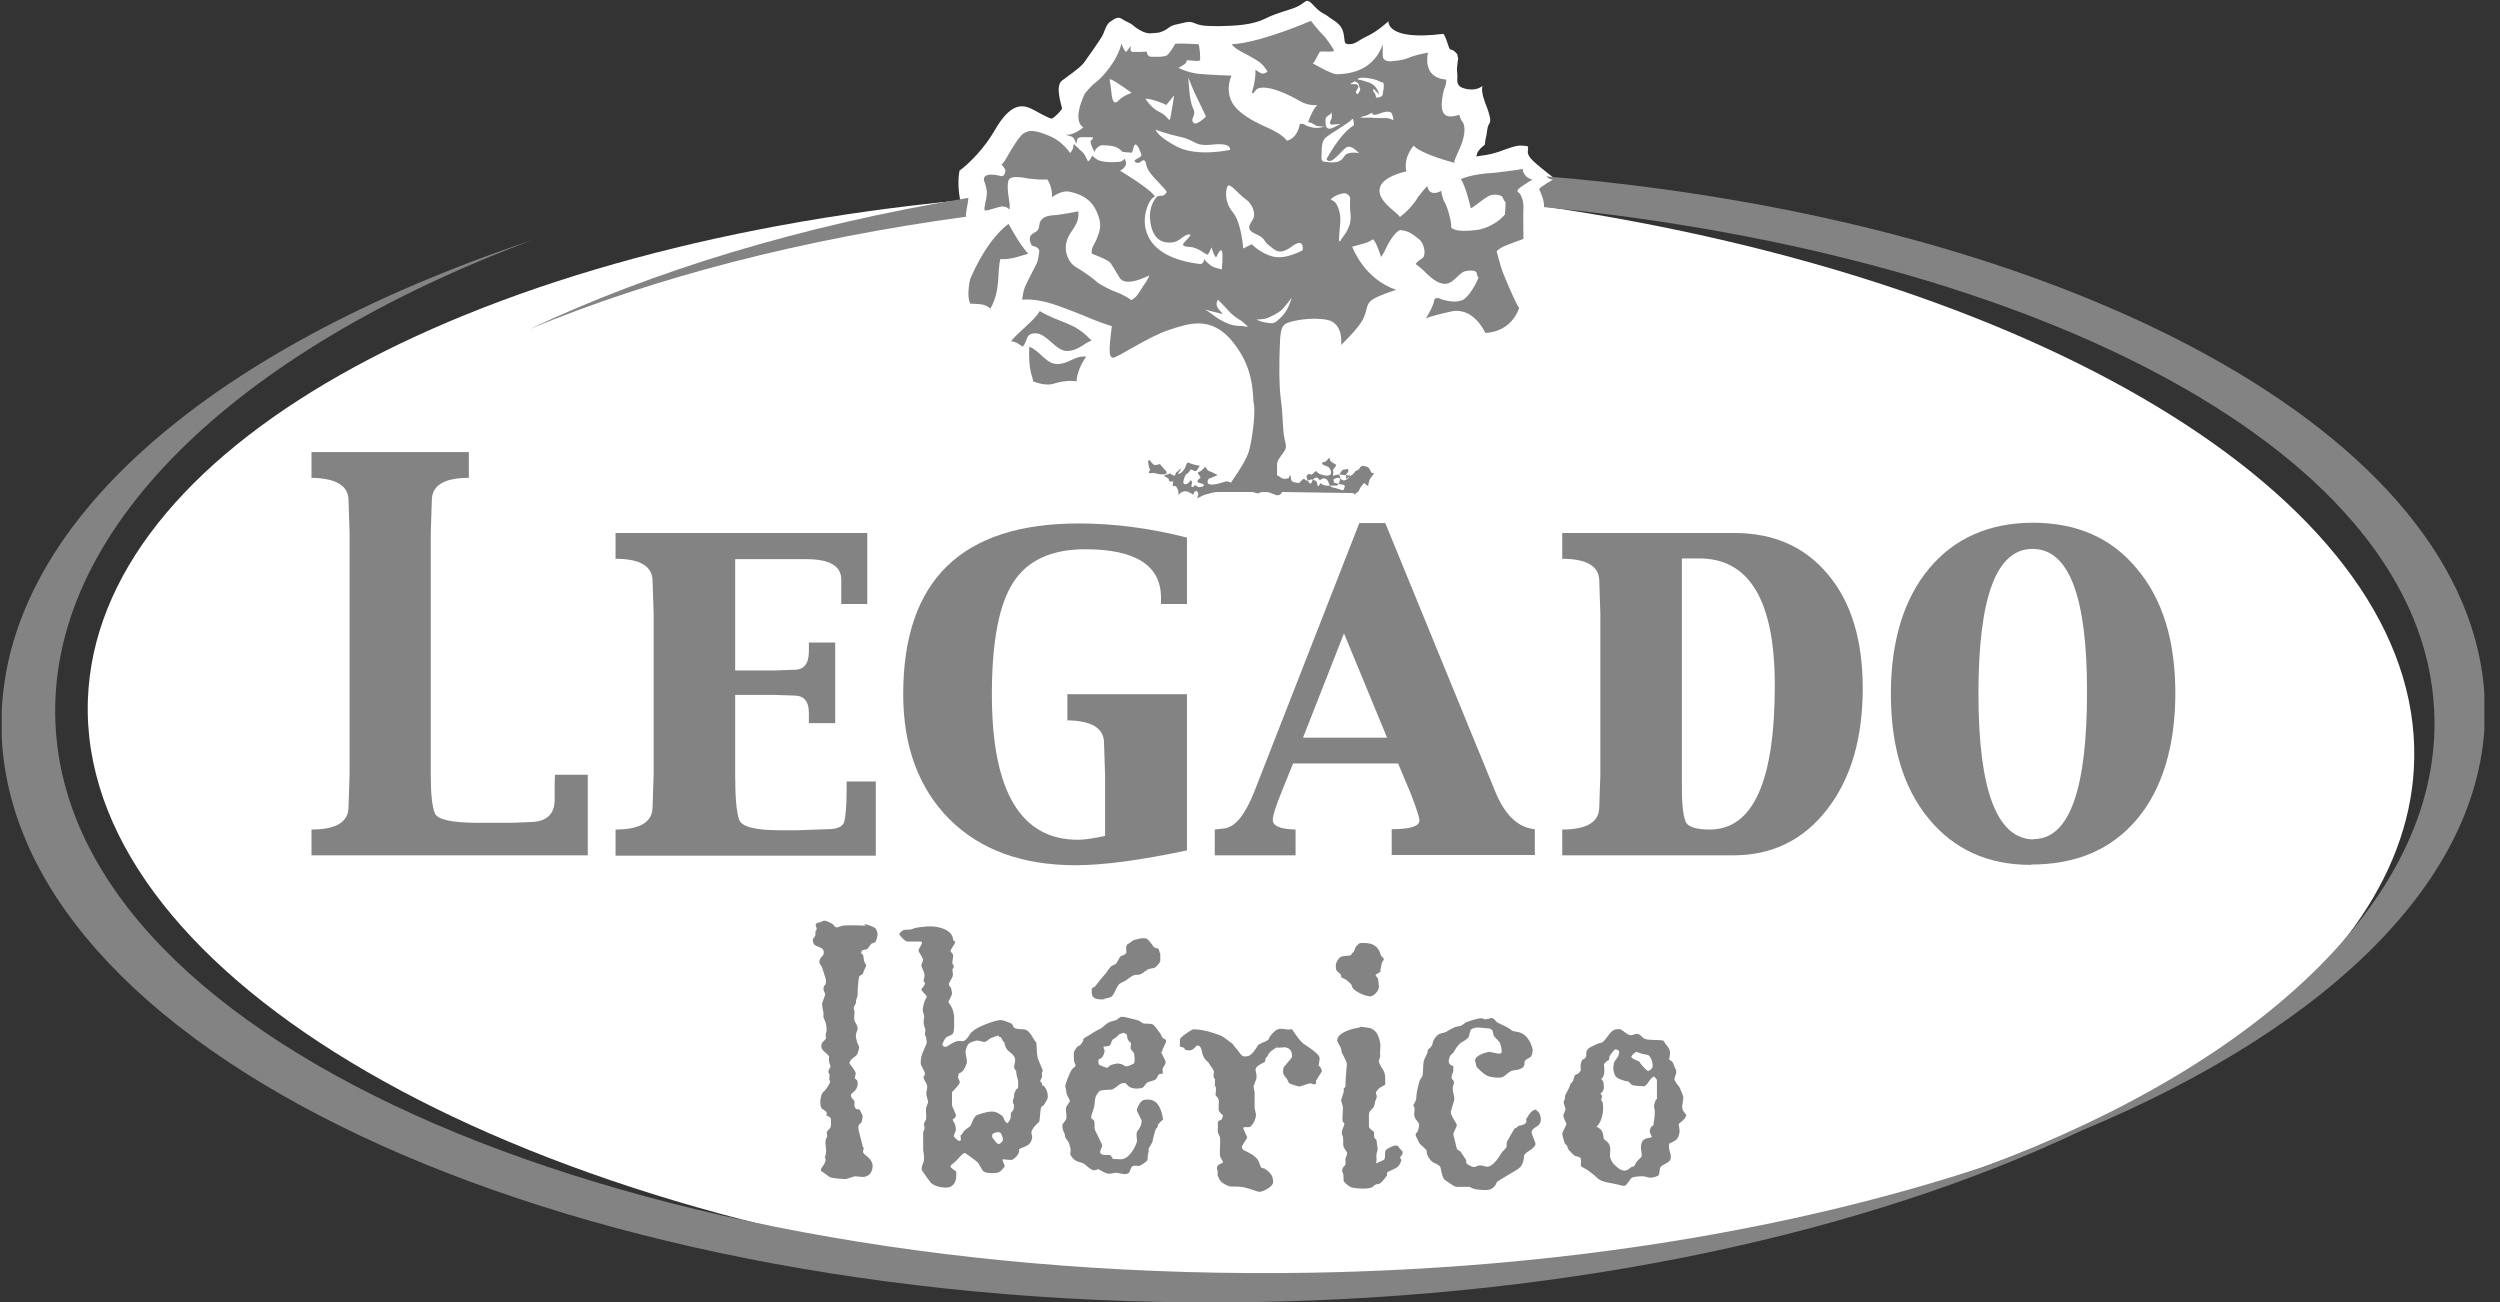
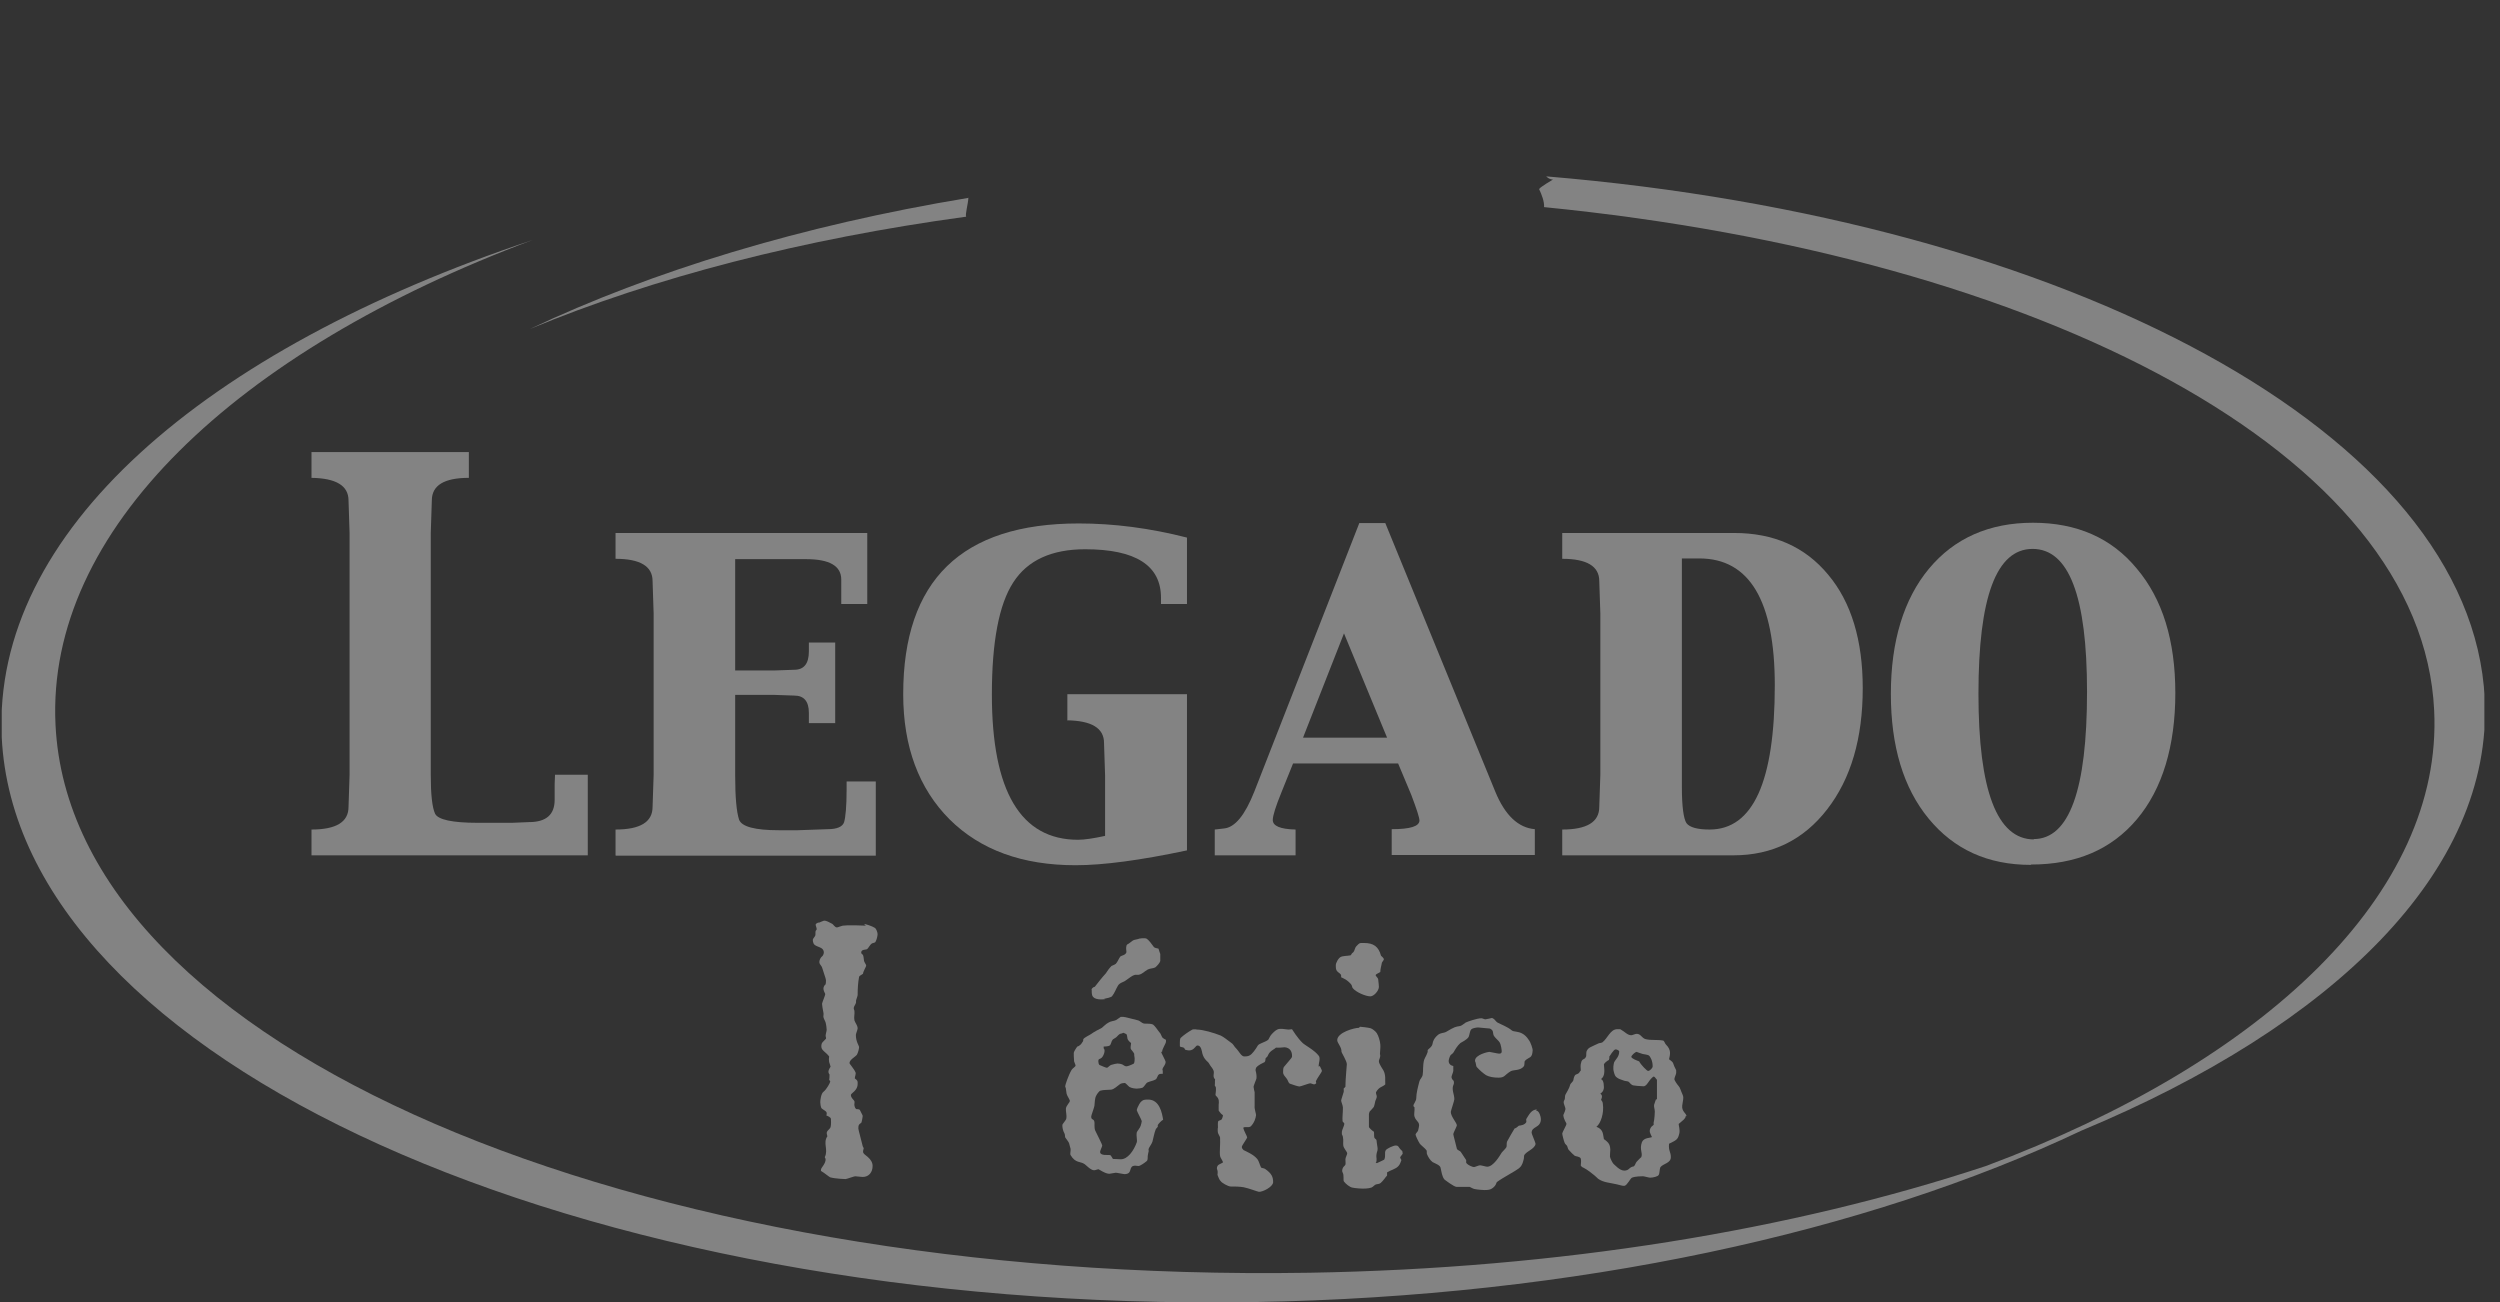
<svg xmlns="http://www.w3.org/2000/svg" width="144" height="75" viewBox="0 0 144 75" fill="none">
  <rect x="0" y="0" width="144" height="75" fill="#333333" stroke="none" />
  <g clip-path="url(#clip0_923_48138)">
-     <path fill-rule="evenodd" clip-rule="evenodd" d="M88.939 11.869C88.939 11.869 88.939 11.686 88.98 11.584C89.083 11.197 89.862 10.81 89.862 10.81C89.862 10.81 89.78 10.546 89.677 10.403C89.555 10.261 88.816 9.752 88.324 9.283C87.832 8.835 88.057 8.632 88.016 8.53C87.975 8.449 88.139 8.408 87.647 8.388C87.155 8.347 86.478 8.774 85.658 8.917C84.838 9.039 85.063 9.039 85.063 8.917C85.063 8.795 85.227 8.571 85.412 8.428C85.597 8.306 85.494 8.347 85.576 7.98C85.678 7.614 85.638 7.349 85.761 7.166C85.884 6.983 85.843 6.8 85.761 6.535C85.699 6.27 85.597 6.107 85.453 5.639C85.309 5.171 85.391 4.947 85.391 4.947C85.391 4.947 85.063 5.273 84.407 5.11C83.751 4.967 83.997 4.54 83.935 4.194C83.874 3.848 84.038 3.298 83.976 3.298C83.915 3.298 84.058 3.176 83.771 2.952C83.484 2.728 83.566 3.074 83.361 2.443C83.156 1.832 83.095 1.954 83.095 1.954C79.813 2.361 79.977 1.221 79.977 1.221C79.977 1.221 79.342 1.812 78.767 2.076C78.193 2.341 78.111 2.524 77.763 2.545C77.414 2.545 77.475 2.484 77.414 2.076C77.352 1.669 77.25 1.445 76.778 1.14C76.306 0.835 76.594 0.977 76.183 0.753C75.794 0.529 75.609 0.203 75.404 0.081C75.199 -0.041 75.138 0.203 74.666 0.407C74.194 0.611 73.6 0.712 72.861 1.079C72.123 1.445 71.159 1.486 70.236 1.506C69.313 1.506 69.108 1.466 68.78 1.323C68.432 1.181 68.227 1.323 67.775 1.405C67.345 1.486 67.324 1.649 66.996 1.791C66.668 1.934 66.647 1.873 66.34 1.914C66.012 1.975 65.561 1.71 65.294 1.486C65.027 1.262 64.904 1.282 64.638 1.099C64.371 0.916 64.186 1.099 63.961 1.242C63.735 1.384 63.653 1.71 63.53 1.995C63.387 2.28 62.648 3.318 62.443 3.603C62.238 3.888 61.602 4.316 61.172 4.642C60.741 4.967 61.172 6.128 61.172 6.25C61.131 6.372 60.762 6.739 60.618 6.82C60.475 6.901 59.593 6.311 59.224 6.189C58.855 6.067 58.198 5.945 57.316 7.471C56.435 8.998 55.266 9.833 55.266 9.833C55.163 10.383 55.204 11.014 55.307 11.543C26.555 14.332 5.576 25.977 5.063 40.289C4.509 55.66 27.785 69.585 59.634 73.392V73.493C61.008 73.595 62.341 73.717 63.694 73.819C66.34 74.063 69.047 74.226 71.795 74.328V74.124C75.589 74.165 79.26 74.124 82.889 73.86C101.716 71.559 115.066 68.404 127.719 60.851C134.815 55.924 138.957 50.02 139.06 43.689C139.327 29.133 118.327 16.226 88.939 11.889V11.869Z" fill="white" />
    <path fill-rule="evenodd" clip-rule="evenodd" d="M33.856 49.267H17.942V47.781C19.357 47.781 20.075 47.353 20.075 46.478L20.136 44.626V30.7L20.075 28.827C20.075 27.972 19.357 27.545 17.942 27.524V26.038H27.006V27.524C25.591 27.524 24.873 27.952 24.873 28.827L24.812 30.7V44.626C24.812 45.766 24.894 46.498 25.058 46.865C25.222 47.211 26.042 47.394 27.519 47.394H29.488L30.472 47.353C31.456 47.353 31.948 46.926 31.948 46.071V45.175L31.969 44.626H33.856V49.267Z" fill="#838383" />
    <path fill-rule="evenodd" clip-rule="evenodd" d="M35.455 49.267V47.781C36.87 47.781 37.588 47.353 37.588 46.478L37.65 44.626V35.342L37.588 33.469C37.588 32.614 36.87 32.187 35.455 32.187V30.7H49.954V34.792H48.457V34.426V33.388C48.457 32.594 47.78 32.207 46.427 32.207H42.346V38.62H44.581L45.75 38.579C46.304 38.579 46.591 38.233 46.591 37.52V37.011H48.108V41.653H46.591V41.063C46.591 40.391 46.304 40.065 45.75 40.065L44.581 40.025H42.346V44.666C42.346 45.949 42.428 46.783 42.571 47.211C42.715 47.618 43.494 47.822 44.868 47.822H45.935L47.678 47.761C48.211 47.761 48.539 47.618 48.621 47.353C48.703 47.069 48.765 46.458 48.765 45.481V45.012H50.446V49.288H35.476L35.455 49.267Z" fill="#838383" />
    <path fill-rule="evenodd" clip-rule="evenodd" d="M61.48 41.47V39.984H68.37V48.982C65.683 49.552 63.551 49.837 61.951 49.837C58.895 49.837 56.476 48.962 54.691 47.191C52.928 45.419 52.025 43.017 52.025 39.984C52.025 33.428 55.389 30.151 62.136 30.151C64.145 30.151 66.217 30.415 68.37 30.965V34.792H66.873V34.426C66.873 32.573 65.417 31.637 62.505 31.637C60.577 31.637 59.183 32.268 58.362 33.55C57.542 34.813 57.132 36.971 57.132 40.004C57.132 45.582 58.793 48.371 62.095 48.371C62.464 48.371 62.997 48.29 63.653 48.147V44.666L63.592 42.793C63.592 41.938 62.874 41.511 61.459 41.49L61.48 41.47Z" fill="#838383" />
    <path fill-rule="evenodd" clip-rule="evenodd" d="M69.97 49.267V47.781L70.503 47.72C71.139 47.659 71.713 46.946 72.246 45.603L78.296 30.13H79.793L86.13 45.603C86.683 46.946 87.442 47.679 88.406 47.761V49.247H80.162V47.761C81.228 47.761 81.741 47.598 81.761 47.272C81.761 47.089 81.597 46.6 81.29 45.786L80.531 43.974H74.481L73.825 45.603C73.476 46.458 73.312 46.987 73.312 47.231C73.312 47.577 73.743 47.761 74.625 47.781V49.267H69.99H69.97ZM75.055 42.488H79.895L77.414 36.482L75.055 42.488Z" fill="#838383" />
    <path fill-rule="evenodd" clip-rule="evenodd" d="M89.985 49.267V47.781C91.4 47.781 92.118 47.353 92.118 46.478L92.18 44.626V35.342L92.118 33.469C92.118 32.614 91.4 32.187 89.985 32.187V30.7H99.89C102.167 30.7 103.971 31.494 105.304 33.103C106.637 34.691 107.294 36.889 107.294 39.638C107.294 42.529 106.617 44.849 105.243 46.621C103.889 48.371 102.085 49.267 99.849 49.267H89.985ZM96.876 32.166V45.338C96.876 46.478 96.978 47.17 97.142 47.415C97.327 47.659 97.778 47.781 98.475 47.781C100.977 47.781 102.228 45.012 102.228 39.475C102.228 34.609 100.772 32.166 97.881 32.166H96.855H96.876Z" fill="#838383" />
    <path fill-rule="evenodd" clip-rule="evenodd" d="M116.973 49.817C114.492 49.817 112.544 48.921 111.088 47.15C109.631 45.379 108.914 42.977 108.914 39.964C108.914 36.95 109.652 34.508 111.108 32.757C112.564 31.006 114.574 30.11 117.096 30.11C119.619 30.11 121.628 30.985 123.084 32.757C124.561 34.508 125.299 36.889 125.299 39.923C125.299 42.956 124.561 45.44 123.084 47.191C121.608 48.941 119.578 49.797 116.994 49.797L116.973 49.817ZM117.137 48.331C119.188 48.331 120.213 45.501 120.213 39.841C120.213 34.345 119.168 31.617 117.076 31.617C114.984 31.617 113.959 34.406 113.959 39.964C113.959 45.521 115.025 48.351 117.158 48.351L117.137 48.331Z" fill="#838383" />
    <path fill-rule="evenodd" clip-rule="evenodd" d="M49.872 53.319C49.585 53.298 49.031 53.298 48.99 53.298C48.929 53.298 48.683 53.298 48.539 53.319C48.437 53.339 48.252 53.42 48.211 53.42C48.088 53.42 48.006 53.257 47.944 53.217C47.78 53.135 47.596 53.013 47.452 53.033C47.37 53.054 47.206 53.135 47.206 53.135C47.145 53.135 47.022 53.156 46.98 53.257C46.98 53.319 47.042 53.441 47.042 53.522C47.042 53.563 46.98 53.603 46.98 53.624C46.96 53.705 46.98 53.828 46.96 53.889C46.94 53.95 46.816 54.072 46.816 54.133C46.816 54.194 46.837 54.296 46.858 54.336C46.96 54.581 47.452 54.499 47.452 54.866C47.452 54.927 47.411 55.049 47.35 55.09C47.247 55.171 47.124 55.415 47.247 55.558C47.268 55.599 47.329 55.66 47.35 55.721C47.411 55.945 47.575 56.372 47.575 56.454C47.575 56.535 47.575 56.637 47.555 56.698C47.288 56.922 47.534 57.187 47.534 57.268C47.534 57.329 47.35 57.757 47.35 57.818C47.35 57.879 47.391 58.164 47.432 58.347C47.452 58.428 47.411 58.53 47.432 58.591C47.452 58.693 47.534 58.815 47.555 58.897C47.596 59.039 47.616 59.263 47.616 59.324C47.616 59.385 47.555 59.569 47.555 59.67C47.555 59.711 47.596 59.772 47.575 59.833C47.391 60.037 47.309 60.037 47.309 60.281C47.309 60.505 47.555 60.586 47.76 60.851C47.739 60.953 47.739 61.075 47.76 61.177C47.78 61.258 47.842 61.401 47.842 61.441C47.78 61.543 47.637 61.727 47.78 61.889C47.78 61.991 47.78 62.113 47.76 62.215C47.78 62.236 47.821 62.236 47.821 62.297C47.821 62.358 47.616 62.744 47.432 62.887C47.288 62.989 47.247 63.396 47.247 63.477C47.247 63.538 47.268 63.783 47.329 63.844C47.391 63.905 47.555 63.986 47.596 64.047C47.637 64.108 47.616 64.21 47.596 64.251C47.657 64.271 47.862 64.353 47.862 64.454C47.862 64.516 47.883 64.76 47.842 64.923C47.821 65.004 47.657 65.126 47.637 65.187C47.596 65.249 47.637 65.371 47.657 65.452C47.391 65.819 47.719 66.226 47.514 66.633C47.493 66.674 47.555 66.735 47.555 66.755C47.575 67.02 47.288 67.264 47.288 67.366V67.447C47.473 67.549 47.76 67.793 47.821 67.814C48.108 67.895 48.662 67.915 48.703 67.915C48.765 67.915 49.195 67.753 49.257 67.753C49.318 67.753 49.605 67.793 49.688 67.793C50.057 67.793 50.262 67.508 50.262 67.162C50.262 66.959 50.159 66.796 49.975 66.633C49.913 66.572 49.77 66.49 49.729 66.409C49.688 66.348 49.729 66.226 49.749 66.144C49.749 66.103 49.688 66.043 49.688 66.002C49.626 65.717 49.441 65.086 49.441 65.004C49.441 64.923 49.441 64.841 49.483 64.78C49.523 64.719 49.626 64.678 49.626 64.638C49.647 64.536 49.688 64.373 49.688 64.312C49.688 64.251 49.688 64.231 49.667 64.21C49.605 64.108 49.565 63.986 49.523 63.925C49.462 63.885 49.38 63.885 49.318 63.885C49.257 63.823 49.236 63.783 49.216 63.681C49.195 63.62 49.236 63.498 49.216 63.437C49.195 63.355 49.011 63.253 49.011 63.07C49.011 62.968 49.4 62.826 49.4 62.439C49.4 62.276 49.421 62.256 49.236 62.113C49.236 62.011 49.318 61.849 49.277 61.767C49.195 61.564 48.929 61.279 48.929 61.238C48.929 61.034 49.277 60.871 49.359 60.749C49.421 60.648 49.483 60.403 49.483 60.322C49.483 60.22 49.298 60.016 49.298 59.609C49.298 59.548 49.4 59.304 49.4 59.243C49.4 59.06 49.257 58.917 49.216 58.775C49.175 58.591 49.236 58.408 49.216 58.245C49.216 58.184 49.175 58.143 49.175 58.062C49.175 57.981 49.277 57.858 49.298 57.777C49.318 57.736 49.298 57.635 49.318 57.594C49.339 57.512 49.4 57.37 49.4 57.309C49.4 56.963 49.421 56.596 49.483 56.27C49.503 56.189 49.647 56.148 49.708 56.087C49.729 55.924 49.893 55.68 49.893 55.619C49.893 55.558 49.79 55.436 49.77 55.354C49.749 55.273 49.749 55.09 49.708 55.008C49.667 54.947 49.605 54.947 49.605 54.866C49.605 54.662 49.893 54.723 49.954 54.662C50.036 54.581 50.118 54.418 50.2 54.357C50.241 54.316 50.385 54.316 50.426 54.255C50.508 54.112 50.549 53.889 50.549 53.807C50.549 53.726 50.487 53.502 50.385 53.441C50.221 53.339 49.893 53.237 49.77 53.217L49.872 53.319Z" fill="#838383" />
-     <path fill-rule="evenodd" clip-rule="evenodd" d="M60.044 62.561C60.044 62.561 60.023 62.419 60.003 62.358C59.982 62.337 59.921 62.337 59.921 62.276C59.921 62.215 60.023 62.072 60.023 61.991C60.023 61.91 60.003 61.828 60.023 61.747C60.044 61.726 60.064 61.726 60.064 61.665C60.064 61.604 59.818 61.136 59.757 60.871C59.716 60.647 59.716 60.322 59.695 60.057C59.531 59.914 59.367 59.406 59.06 59.304C58.855 59.263 58.526 59.304 58.403 59.182C58.342 59.12 58.321 58.978 58.26 58.958C58.096 58.876 57.727 58.754 57.665 58.754C57.296 58.754 56.352 59.141 56.127 59.324C56.045 59.385 55.942 59.467 55.881 59.548C55.86 59.589 55.635 59.976 55.45 59.976C55.389 59.976 55.348 59.955 55.266 59.955C54.938 59.955 54.568 60.301 54.466 60.301C54.445 60.301 54.281 60.281 54.281 60.159C54.281 60.138 54.404 59.792 54.568 59.711C54.671 59.67 54.835 59.609 54.876 59.548C54.978 59.446 54.958 58.958 54.958 58.815C54.958 58.591 54.978 58.469 54.876 58.164C54.835 58.001 54.63 57.757 54.63 57.696C54.63 57.675 54.835 57.349 54.835 57.207C54.835 57.125 54.794 56.983 54.773 56.901C54.753 56.84 54.65 56.779 54.65 56.698C54.65 56.617 54.815 56.392 54.876 56.23C54.917 56.108 54.855 55.945 54.855 55.843C54.855 55.802 54.938 55.761 54.938 55.68C54.938 55.599 54.855 55.517 54.855 55.476C54.855 55.313 54.917 55.11 54.897 54.988C54.876 54.927 54.753 54.825 54.753 54.764C54.753 54.703 55.02 54.336 55.02 54.275C55.02 54.214 54.897 54.194 54.897 54.112C54.855 53.542 54.056 53.359 53.605 53.359H53.42C53.42 53.359 52.948 53.4 52.764 53.441C52.661 53.461 52.497 53.542 52.415 53.542C52.272 53.563 52.148 53.542 52.066 53.563C51.984 53.583 51.8 53.746 51.8 53.807C51.8 53.868 52.128 54.234 52.272 54.234H53.051C53.051 54.234 53.112 54.255 53.112 54.316C53.112 54.377 52.907 54.662 52.907 54.743C52.907 54.825 53.174 55.212 53.174 55.273C53.174 55.334 53.071 55.538 53.071 55.599C53.071 55.782 53.317 56.006 53.235 56.331C53.215 56.392 53.194 56.454 53.194 56.494C53.194 56.535 53.276 56.576 53.276 56.657C53.276 56.759 53.071 56.942 53.071 57.003C53.071 57.085 53.42 57.349 53.379 57.431C53.174 57.757 53.133 58.184 53.153 58.225C53.174 58.286 53.235 58.51 53.235 58.53C53.215 58.734 53.153 58.917 53.276 59.222C53.338 59.344 53.256 59.528 53.276 59.609C53.297 59.67 53.338 59.711 53.338 59.731C53.358 59.833 53.379 59.996 53.379 60.057C53.379 60.118 53.338 60.159 53.338 60.179C53.194 60.566 53.03 60.749 53.03 61.258C53.03 61.34 53.235 61.645 53.276 61.828C53.297 61.91 53.194 61.991 53.194 62.052C53.215 62.215 53.358 62.358 53.399 62.52C53.441 62.683 53.338 62.867 53.358 63.029C53.379 63.192 53.461 63.396 53.461 63.477C53.461 63.559 53.338 63.762 53.338 63.844C53.317 64.068 53.379 64.291 53.338 64.475C53.317 64.556 53.215 64.678 53.215 64.76C53.215 64.841 53.276 64.943 53.256 65.004C53.235 65.085 53.174 65.187 53.174 65.248V66.226C53.174 66.226 53.256 66.674 53.215 66.857C53.174 67.06 53.092 67.101 53.092 67.284C53.092 67.366 53.092 67.386 53.112 67.427C53.276 67.671 53.543 68.037 53.625 68.139C53.81 68.302 54.138 68.404 54.507 68.404C54.876 68.404 55.081 68.119 55.081 67.712V67.488C54.978 67.406 54.753 67.264 54.753 67.203C54.753 67.142 54.773 67.142 54.773 67.121C54.876 67.04 55.02 66.918 55.081 66.857C55.102 66.836 55.45 66.409 55.573 66.409C55.594 66.409 56.312 66.918 56.352 66.999C56.435 67.121 56.558 67.386 56.64 67.467C56.804 67.59 57.132 67.569 57.193 67.569C57.357 67.569 57.522 67.569 57.665 67.427C57.727 67.366 57.87 67.223 57.87 67.162C57.87 67.101 57.747 66.877 57.747 66.816C57.747 66.796 57.768 66.796 57.768 66.775C58.055 66.796 58.157 66.816 58.239 66.816C58.403 66.816 58.793 66.409 58.69 66.205C58.813 66.124 59.019 66.063 59.162 65.981C59.326 65.9 59.429 65.696 59.449 65.554C59.47 65.452 59.408 65.309 59.408 65.228C59.429 65.004 59.716 64.739 59.859 64.617C59.921 64.353 59.9 64.047 59.962 63.803C59.982 63.721 60.126 63.681 60.147 63.62C60.208 63.498 60.31 63.375 60.331 63.294C60.352 63.233 60.352 63.192 60.352 63.111C60.352 63.029 60.31 62.826 60.249 62.724C60.208 62.642 60.105 62.541 60.085 62.5L60.044 62.561ZM57.501 65.879C57.378 65.879 57.275 65.635 57.152 65.513V65.33C57.152 65.33 57.357 65.167 57.603 65.228C57.706 65.35 57.768 65.513 57.768 65.656C57.768 65.737 57.603 65.9 57.522 65.9L57.501 65.879ZM58.567 62.704C58.567 62.704 58.444 62.907 58.424 62.989C58.403 63.05 58.424 63.213 58.383 63.274C58.342 63.335 58.321 63.518 58.362 63.559C58.403 63.599 58.403 63.66 58.403 63.742C58.403 63.925 58.362 63.946 58.239 64.088C58.198 64.149 58.239 64.271 58.219 64.353C58.198 64.495 58.116 64.597 58.034 64.699C57.891 64.658 57.809 64.414 57.768 64.312C57.542 64.129 57.398 64.027 57.111 64.027C56.824 64.027 56.291 64.21 56.23 64.251C56.188 64.271 56.148 64.353 56.086 64.434C56.004 64.556 55.983 64.739 55.881 64.862C55.819 64.943 55.676 65.004 55.594 65.085C55.491 65.167 55.43 65.33 55.327 65.411C55.327 65.472 55.348 65.574 55.348 65.656C55.327 65.656 55.327 65.717 55.266 65.717C55.163 65.717 54.938 65.493 54.938 65.432C54.938 65.371 55.061 65.147 55.061 65.085C55.061 65.024 55.04 64.862 54.999 64.739C54.978 64.658 54.876 64.556 54.876 64.495C54.876 64.434 55.061 64.434 55.061 64.231C55.061 64.169 54.835 63.721 54.835 63.66V62.907C54.835 62.907 55.286 62.459 55.286 62.337C55.286 62.276 55.184 62.113 55.184 62.052L55.225 61.828C55.45 61.767 55.553 61.584 55.676 61.279C55.737 61.075 55.614 60.77 55.614 60.566C55.614 60.505 55.696 60.2 55.819 60.098C55.922 60.016 56.209 59.935 56.291 59.935C56.373 59.935 56.619 60.016 56.701 60.016C56.804 60.016 56.968 59.853 57.009 59.833C57.152 59.752 57.46 59.65 57.522 59.65L57.562 59.731C57.747 59.731 57.665 59.914 57.85 60.037C57.87 60.2 57.932 60.362 58.034 60.484C58.116 60.586 58.403 60.729 58.465 60.973C58.526 61.238 58.28 61.502 58.526 61.665C58.567 62.154 58.649 62.072 58.649 62.439C58.649 62.5 58.649 62.642 58.629 62.704H58.567Z" fill="#838383" />
    <path fill-rule="evenodd" clip-rule="evenodd" d="M63.592 57.533C63.694 57.512 64.022 57.451 64.063 57.37C64.207 57.187 64.269 56.983 64.391 56.779C64.494 56.596 64.72 56.576 64.843 56.474C65.048 56.331 65.212 56.189 65.376 56.148H65.581C65.807 56.108 65.889 55.965 66.114 55.843C66.217 55.782 66.442 55.782 66.545 55.721C66.647 55.639 66.811 55.456 66.832 55.354V54.947C66.832 54.947 66.75 54.743 66.729 54.642C66.627 54.621 66.483 54.601 66.442 54.52C66.34 54.377 66.176 54.153 66.053 54.072C65.95 54.011 65.602 54.051 65.54 54.092C65.191 54.153 65.253 54.194 65.007 54.357C64.945 54.377 64.884 54.438 64.884 54.479C64.843 54.621 64.884 54.764 64.884 54.845C64.822 55.029 64.617 55.029 64.535 55.09C64.453 55.191 64.371 55.415 64.269 55.517C64.186 55.578 64.063 55.619 64.022 55.639C63.899 55.761 63.756 55.965 63.694 56.067C63.448 56.331 63.223 56.637 63.059 56.84C62.997 56.84 62.895 56.922 62.874 56.983C62.895 57.044 62.874 57.207 62.895 57.248C62.915 57.553 63.284 57.594 63.653 57.553L63.592 57.533Z" fill="#838383" />
    <path fill-rule="evenodd" clip-rule="evenodd" d="M66.934 60.607C66.934 60.403 67.16 60.118 67.16 59.996V59.894C67.16 59.894 66.975 59.813 66.934 59.731C66.894 59.67 66.853 59.508 66.77 59.447C66.668 59.304 66.524 59.1 66.422 59.019C66.258 58.938 66.073 58.978 65.889 58.958C65.786 58.938 65.642 58.795 65.561 58.775C65.294 58.714 64.802 58.571 64.699 58.571H64.556C64.556 58.571 64.371 58.693 64.289 58.754C64.166 58.815 63.981 58.815 63.858 58.897C63.694 58.978 63.551 59.141 63.469 59.202C63.305 59.284 62.997 59.447 62.833 59.569C62.751 59.63 62.464 59.752 62.402 59.854C62.382 59.894 62.402 59.955 62.382 59.976C62.32 60.057 62.279 60.159 62.177 60.22C62.136 60.261 62.054 60.281 62.054 60.281C61.972 60.383 61.849 60.587 61.849 60.648C61.849 60.709 61.849 60.994 61.869 61.136C61.89 61.218 61.951 61.319 61.951 61.38C61.951 61.442 61.767 61.543 61.725 61.625C61.541 61.93 61.356 62.5 61.356 62.561C61.356 62.622 61.397 62.663 61.397 62.724C61.418 62.806 61.418 62.948 61.438 63.009C61.48 63.152 61.623 63.335 61.623 63.416C61.623 63.498 61.418 63.681 61.397 63.844C61.377 64.027 61.459 64.21 61.418 64.434C61.397 64.536 61.192 64.74 61.192 64.801C61.192 64.943 61.213 65.106 61.315 65.289C61.356 65.371 61.336 65.472 61.356 65.513C61.418 65.615 61.562 65.778 61.582 65.859C61.602 65.961 61.644 66.083 61.664 66.165C61.684 66.266 61.623 66.47 61.664 66.531C61.951 67.02 62.238 66.877 62.484 67.061C62.566 67.121 62.833 67.407 63.017 67.407C63.1 67.407 63.223 67.346 63.264 67.346C63.305 67.346 63.653 67.61 63.899 67.61C63.961 67.61 64.207 67.549 64.269 67.549C64.35 67.549 64.699 67.63 64.761 67.63C65.294 67.63 64.945 67.142 65.396 67.142C65.458 67.142 65.499 67.162 65.581 67.162C65.663 67.162 65.909 66.999 66.053 66.877C66.135 66.796 66.094 66.633 66.114 66.552C66.114 66.49 66.155 66.389 66.155 66.348C66.176 66.307 66.155 66.246 66.155 66.205C66.176 66.083 66.34 65.9 66.381 65.757C66.442 65.534 66.483 65.269 66.565 65.065C66.586 65.004 66.647 64.964 66.688 64.903V64.801C66.75 64.699 66.894 64.556 66.996 64.495C66.934 64.109 66.791 63.335 66.135 63.335C66.073 63.335 65.95 63.335 65.889 63.355C65.807 63.376 65.683 63.477 65.622 63.599C65.561 63.701 65.478 63.885 65.478 63.946C65.478 64.007 65.766 64.516 65.766 64.577C65.766 64.638 65.725 64.76 65.704 64.841C65.663 64.984 65.499 65.147 65.478 65.228C65.437 65.432 65.519 65.676 65.478 65.798C65.294 66.307 64.945 66.775 64.556 66.775C64.494 66.775 64.248 66.755 64.104 66.755C64.043 66.674 64.002 66.552 63.94 66.531C63.838 66.511 63.366 66.592 63.366 66.348C63.366 66.266 63.489 66.043 63.489 65.981C63.489 65.92 63.223 65.411 63.079 65.106C63.017 64.943 63.059 64.699 63.038 64.618C62.997 64.414 62.853 64.536 62.853 64.312C62.853 64.251 62.997 63.885 63.038 63.701C63.059 63.498 63.059 63.254 63.141 63.111C63.182 63.009 63.325 62.846 63.366 62.826C63.571 62.765 63.817 62.785 64.002 62.765C64.166 62.745 64.35 62.561 64.494 62.459C64.556 62.398 64.72 62.378 64.781 62.378C64.843 62.378 64.966 62.541 65.048 62.602C65.171 62.683 65.396 62.704 65.478 62.704C65.561 62.704 65.745 62.683 65.827 62.643C65.909 62.582 66.012 62.398 66.073 62.358C66.237 62.276 66.442 62.256 66.565 62.175C66.647 62.134 66.668 61.95 66.75 61.889C66.791 61.849 66.914 61.849 66.975 61.849V61.686C66.975 61.686 66.955 61.604 66.955 61.584C66.996 61.442 67.14 61.34 67.14 61.157C67.14 61.096 66.873 60.627 66.873 60.566L66.934 60.607ZM65.314 61.258C65.212 61.319 64.966 61.421 64.884 61.421C64.802 61.421 64.72 61.36 64.658 61.319C64.576 61.279 64.433 61.258 64.371 61.258C64.309 61.258 64.125 61.299 64.002 61.34C63.92 61.36 63.817 61.503 63.756 61.503C63.694 61.503 63.469 61.401 63.325 61.34C63.284 61.299 63.264 61.197 63.264 61.136C63.264 60.953 63.346 61.034 63.469 60.912C63.571 60.81 63.694 60.485 63.571 60.383V60.281C63.571 60.281 63.838 60.281 63.92 60.22C64.002 60.159 64.002 59.996 64.084 59.894C64.104 59.854 64.207 59.813 64.289 59.752C64.35 59.711 64.453 59.528 64.617 59.528L64.699 59.487C64.699 59.487 64.822 59.528 64.884 59.569C64.925 59.63 64.925 59.752 64.945 59.833C64.966 59.915 65.068 60.017 65.15 60.078C65.15 60.179 65.089 60.363 65.15 60.444C65.191 60.505 65.294 60.607 65.335 60.709C65.314 60.749 65.355 60.892 65.355 60.953C65.355 61.014 65.355 61.197 65.314 61.258Z" fill="#838383" />
    <path fill-rule="evenodd" clip-rule="evenodd" d="M75.958 61.441C75.937 61.258 76.081 60.953 75.958 60.81C75.712 60.485 75.158 60.2 75.035 60.078C74.748 59.813 74.42 59.283 74.42 59.283C74.358 59.283 74.297 59.304 74.215 59.304C74.133 59.304 73.928 59.263 73.866 59.263H73.722C73.517 59.263 73.312 59.508 73.251 59.569C73.148 59.67 73.087 59.854 73.046 59.894C72.861 60.037 72.533 60.098 72.451 60.22C72.349 60.403 72.123 60.729 71.979 60.79C71.897 60.851 71.733 60.851 71.672 60.851C71.487 60.851 71.385 60.566 71.159 60.342C71.097 60.281 71.016 60.118 70.933 60.078C70.687 59.894 70.482 59.731 70.318 59.65C69.908 59.487 69.293 59.304 68.944 59.304C68.883 59.283 68.739 59.283 68.678 59.304C68.431 59.446 68.165 59.63 68.021 59.772C67.96 59.813 67.96 59.976 67.96 60.037V60.261L68.001 60.301C68.001 60.301 68.165 60.322 68.206 60.362C68.227 60.383 68.247 60.444 68.267 60.464C68.329 60.485 68.431 60.505 68.493 60.505C68.801 60.505 68.862 60.2 68.985 60.22C69.19 60.22 69.231 60.566 69.252 60.668C69.293 60.831 69.375 60.973 69.457 61.055C69.498 61.116 69.621 61.197 69.641 61.258C69.724 61.421 69.867 61.543 69.908 61.686C69.949 61.849 69.826 62.012 69.99 62.174C69.97 62.276 69.99 62.419 69.97 62.52C69.99 62.541 70.011 62.602 70.031 62.622C70.052 62.724 70.031 62.928 70.011 63.07C70.031 63.131 70.093 63.152 70.154 63.253C70.257 63.457 70.175 63.518 70.195 63.885V63.966C70.257 64.068 70.359 64.19 70.441 64.231C70.441 64.312 70.4 64.414 70.38 64.455C70.339 64.536 70.195 64.536 70.175 64.577C70.134 64.638 70.154 64.882 70.154 64.943C70.134 65.004 70.134 65.167 70.154 65.249C70.175 65.33 70.277 65.472 70.277 65.534C70.298 65.92 70.236 66.348 70.277 66.592C70.298 66.714 70.441 66.857 70.441 66.959C70.298 67.06 70.093 67.06 70.093 67.305C70.093 67.345 70.154 67.468 70.134 67.508C70.154 67.549 70.113 67.651 70.134 67.692C70.175 67.793 70.236 67.977 70.318 68.038C70.359 68.119 70.728 68.343 70.892 68.343H71.056C71.056 68.343 71.405 68.343 71.631 68.384C71.938 68.445 72.451 68.648 72.513 68.648C72.697 68.669 73.312 68.384 73.333 68.099C73.333 67.793 73.251 67.59 72.861 67.325C72.8 67.284 72.656 67.284 72.636 67.244C72.554 67.081 72.513 66.877 72.43 66.775C72.225 66.511 71.836 66.348 71.631 66.246C71.59 66.205 71.528 66.144 71.528 66.063C71.528 65.981 71.836 65.574 71.836 65.513C71.836 65.452 71.651 65.147 71.61 64.963C71.713 64.862 71.877 64.984 72.041 64.882C72.246 64.678 72.328 64.414 72.349 64.231C72.349 64.149 72.246 63.844 72.266 63.722V62.907C72.266 62.907 72.205 62.663 72.205 62.602C72.205 62.541 72.328 62.256 72.369 62.134C72.389 62.012 72.369 61.828 72.328 61.686C72.308 61.645 72.328 61.564 72.349 61.503C72.492 61.319 72.738 61.238 72.841 61.177C72.902 61.116 72.882 60.994 72.902 60.953L73.005 60.851C73.005 60.851 73.087 60.648 73.169 60.587C73.271 60.485 73.415 60.424 73.497 60.342C73.681 60.362 73.928 60.322 73.989 60.322C74.297 60.342 74.44 60.566 74.42 60.871C74.42 60.933 74.071 61.299 73.948 61.462C73.907 61.523 73.907 61.686 73.907 61.747C73.887 61.93 74.112 62.073 74.174 62.236C74.194 62.276 74.235 62.398 74.297 62.419C74.502 62.5 74.789 62.582 74.85 62.582C74.912 62.582 75.404 62.398 75.466 62.398C75.527 62.398 75.63 62.459 75.691 62.459C75.753 62.459 75.773 62.419 75.814 62.398C75.814 62.358 75.794 62.297 75.794 62.276C75.876 62.093 76.142 61.747 76.142 61.686C76.142 61.625 76.04 61.462 76.019 61.401L75.958 61.441Z" fill="#838383" />
    <path fill-rule="evenodd" clip-rule="evenodd" d="M77.25 56.189V56.291C77.25 56.291 77.434 56.372 77.496 56.413C77.599 56.474 77.742 56.596 77.824 56.698C77.865 56.739 77.886 56.861 77.906 56.902C78.111 57.166 78.685 57.39 78.931 57.39C79.136 57.39 79.424 57.065 79.424 56.841C79.424 56.779 79.403 56.556 79.383 56.413C79.383 56.332 79.239 56.23 79.239 56.169C79.239 56.108 79.424 56.047 79.506 55.986C79.506 55.802 79.567 55.639 79.588 55.497C79.588 55.416 79.711 55.314 79.711 55.253C79.711 55.192 79.588 55.09 79.547 55.049C79.403 54.52 79.116 54.316 78.562 54.316H78.501C78.316 54.316 78.316 54.296 78.111 54.52C78.05 54.581 78.029 54.744 77.968 54.825C77.947 54.866 77.865 54.907 77.865 54.927C77.845 54.968 77.804 55.029 77.783 55.029C77.578 55.069 77.352 55.049 77.209 55.13C77.127 55.171 77.024 55.334 77.004 55.395C76.983 55.436 76.942 55.517 76.942 55.599C76.942 55.68 76.942 55.823 76.983 55.884C77.024 55.986 77.168 56.047 77.229 56.128L77.25 56.189Z" fill="#838383" />
    <path fill-rule="evenodd" clip-rule="evenodd" d="M80.777 66.307C80.511 66.083 80.593 65.981 80.388 65.981C80.264 65.981 79.854 66.165 79.813 66.266C79.731 66.429 79.834 66.572 79.731 66.796C79.629 66.857 79.424 66.938 79.301 66.999C79.301 66.979 79.26 66.979 79.239 66.979C79.342 66.877 79.26 66.633 79.28 66.531C79.28 66.47 79.321 66.328 79.342 66.266C79.362 66.165 79.342 66.063 79.321 65.941C79.301 65.88 79.301 65.717 79.28 65.656C79.26 65.615 79.157 65.574 79.157 65.493C79.137 65.391 79.157 65.269 79.137 65.188C79.034 65.126 78.85 64.964 78.85 64.903V64.17C78.85 64.17 78.87 64.068 78.891 64.027C78.952 63.946 79.116 63.803 79.137 63.742C79.178 63.64 79.198 63.498 79.219 63.416C79.239 63.376 79.321 63.192 79.301 63.131C79.28 63.05 79.239 62.948 79.26 62.907C79.444 62.582 79.629 62.622 79.793 62.459C79.772 62.195 79.834 61.951 79.69 61.666C79.649 61.584 79.424 61.279 79.424 61.136C79.424 60.994 79.547 60.892 79.485 60.709C79.485 60.546 79.526 60.322 79.506 60.159C79.485 59.935 79.403 59.67 79.301 59.508C79.239 59.406 79.034 59.243 78.931 59.222C78.767 59.182 78.398 59.141 78.337 59.141L78.275 59.202C78.009 59.202 77.024 59.467 77.024 59.915C77.024 60.078 77.291 60.322 77.27 60.587C77.27 60.627 77.578 61.116 77.578 61.299C77.578 61.36 77.496 62.175 77.496 62.602L77.393 62.704C77.393 62.704 77.414 62.867 77.393 62.907C77.352 63.07 77.25 63.335 77.25 63.396C77.25 63.457 77.352 63.681 77.352 63.803C77.352 64.129 77.311 64.353 77.332 64.577C77.332 64.638 77.434 64.658 77.434 64.74C77.434 64.821 77.291 65.106 77.291 65.188V65.33C77.291 65.33 77.352 65.452 77.352 65.493C77.393 65.676 77.352 65.839 77.373 65.981C77.393 66.144 77.599 66.348 77.599 66.429C77.599 66.511 77.496 66.674 77.496 66.775C77.496 66.877 77.516 67.02 77.496 67.081C77.475 67.142 77.393 67.183 77.352 67.264C77.311 67.346 77.291 67.468 77.332 67.529C77.434 67.692 77.352 67.997 77.414 68.058C77.516 68.201 77.763 68.384 77.886 68.404C78.05 68.445 78.419 68.465 78.48 68.465C78.542 68.465 78.829 68.465 78.993 68.404C79.096 68.363 79.178 68.241 79.26 68.221C79.321 68.201 79.465 68.201 79.526 68.139C79.69 67.997 79.793 67.814 79.895 67.712C79.895 67.651 79.895 67.59 79.895 67.529C80.121 67.386 80.388 67.346 80.552 67.162C80.634 67.081 80.695 66.898 80.716 66.837C80.736 66.796 80.634 66.714 80.654 66.653C80.675 66.592 80.798 66.49 80.798 66.429C80.798 66.368 80.777 66.389 80.777 66.368V66.307Z" fill="#838383" />
    <path fill-rule="evenodd" clip-rule="evenodd" d="M88.529 63.905C88.221 63.905 88.078 64.19 87.914 64.455C87.893 64.495 87.934 64.597 87.914 64.638C87.811 64.801 87.627 64.821 87.483 64.841C87.422 64.902 87.319 64.984 87.237 65.004C87.094 65.249 86.93 65.513 86.806 65.757C86.765 65.859 86.806 66.022 86.765 66.083C86.704 66.185 86.581 66.287 86.499 66.389C86.396 66.552 86.027 67.203 85.658 67.203C85.597 67.203 85.33 67.121 85.248 67.121C85.166 67.121 84.961 67.223 84.899 67.223C84.838 67.223 84.592 67.142 84.469 66.999C84.427 66.959 84.469 66.857 84.448 66.816C84.366 66.694 84.222 66.47 84.14 66.348C84.099 66.287 83.935 66.246 83.915 66.165C83.853 65.88 83.71 65.391 83.71 65.33C83.71 65.249 83.915 64.882 83.915 64.821C83.915 64.678 83.566 64.312 83.566 64.047C83.566 63.986 83.771 63.396 83.771 63.315C83.771 63.029 83.587 62.745 83.73 62.459C83.751 62.419 83.751 62.317 83.73 62.256C83.628 62.174 83.607 62.073 83.607 62.032C83.607 61.971 83.689 61.808 83.71 61.686V61.401C83.484 61.36 83.443 61.197 83.443 61.116C83.443 61.055 83.484 60.892 83.546 60.79C83.566 60.749 83.689 60.688 83.73 60.607C83.812 60.464 83.935 60.24 84.12 60.078C84.181 60.037 84.489 59.894 84.592 59.731C84.653 59.609 84.653 59.365 84.756 59.283C84.858 59.202 85.084 59.182 85.145 59.182C85.207 59.182 85.617 59.222 85.802 59.243C85.843 59.243 85.966 59.324 85.986 59.406C86.007 59.487 86.007 59.63 86.068 59.691C86.171 59.833 86.314 59.935 86.376 60.037C86.458 60.159 86.499 60.485 86.499 60.546C86.499 60.688 86.417 60.688 86.335 60.688C86.253 60.688 85.843 60.587 85.781 60.587C85.719 60.587 84.961 60.749 84.961 61.095C84.961 61.157 85.002 61.197 85.002 61.238C85.022 61.299 85.022 61.421 85.063 61.462C85.227 61.645 85.412 61.808 85.597 61.93C85.781 62.032 86.048 62.073 86.314 62.073C86.683 62.073 86.642 61.93 87.011 61.706C87.176 61.604 87.565 61.686 87.77 61.421C87.832 61.34 87.791 61.157 87.832 61.116C87.934 60.973 88.139 60.933 88.201 60.831C88.263 60.749 88.283 60.546 88.283 60.485C88.283 60.424 88.18 60.037 88.037 59.874C87.955 59.731 87.791 59.589 87.709 59.548C87.442 59.385 87.176 59.446 87.073 59.345C86.827 59.141 86.437 58.998 86.253 58.897C86.171 58.856 86.068 58.673 86.007 58.673L85.945 58.632C85.945 58.632 85.617 58.714 85.555 58.714C85.494 58.714 85.391 58.652 85.33 58.652C85.063 58.652 84.51 58.856 84.427 58.897C84.325 58.958 84.202 59.08 84.099 59.1C83.833 59.141 83.792 59.141 83.279 59.446C83.156 59.508 82.972 59.487 82.828 59.609C82.725 59.691 82.602 59.833 82.561 59.955C82.52 60.037 82.52 60.159 82.479 60.22C82.438 60.322 82.274 60.424 82.233 60.485C82.274 60.648 82.069 60.912 82.028 61.055C81.946 61.36 81.987 61.686 81.946 61.91C81.926 62.052 81.782 62.174 81.761 62.276C81.68 62.582 81.577 62.968 81.577 63.253C81.577 63.416 81.413 63.599 81.413 63.681C81.413 63.762 81.474 63.762 81.474 63.783C81.495 63.966 81.433 64.169 81.474 64.312C81.556 64.577 81.741 64.597 81.741 64.821C81.741 64.882 81.7 65.045 81.68 65.126C81.659 65.188 81.536 65.289 81.536 65.35C81.536 65.411 81.68 65.717 81.782 65.88C81.864 65.981 82.09 66.144 82.172 66.266C82.192 66.307 82.172 66.429 82.192 66.47C82.254 66.633 82.377 66.837 82.52 66.938C82.623 66.999 82.93 67.101 82.972 67.244C83.033 67.488 83.053 67.753 83.197 67.936C83.218 67.956 83.751 68.363 83.894 68.363H84.653C84.653 68.363 84.838 68.465 84.92 68.486C85.104 68.526 85.432 68.547 85.494 68.547C85.555 68.547 85.74 68.547 85.843 68.506C85.945 68.465 86.048 68.384 86.109 68.302C86.191 68.201 86.191 68.099 86.232 68.078C86.622 67.793 87.319 67.447 87.524 67.264C87.688 67.121 87.729 66.918 87.77 66.755C87.791 66.674 87.77 66.552 87.811 66.511C87.893 66.409 88.037 66.307 88.139 66.246C88.303 66.144 88.447 66.002 88.447 65.88C88.447 65.819 88.221 65.31 88.221 65.249C88.221 64.862 88.755 64.984 88.755 64.455C88.755 64.353 88.673 63.966 88.468 63.966L88.529 63.905Z" fill="#838383" />
    <path fill-rule="evenodd" clip-rule="evenodd" d="M97.142 64.292C97.142 64.129 96.855 64.027 96.896 63.681C96.917 63.498 96.958 63.355 96.958 63.213C96.958 63.111 96.876 62.968 96.855 62.907C96.814 62.826 96.773 62.643 96.691 62.561C96.589 62.439 96.445 62.235 96.445 62.154C96.445 62.072 96.548 61.869 96.548 61.808V61.645C96.466 61.502 96.404 61.34 96.363 61.218C96.322 61.136 96.178 61.055 96.137 61.014C96.199 60.729 96.281 60.485 95.953 60.159C95.891 60.098 95.871 59.955 95.789 59.935C95.461 59.874 95.091 59.935 94.784 59.853C94.558 59.792 94.517 59.548 94.271 59.548C94.189 59.548 94.025 59.63 93.964 59.63C93.738 59.63 93.594 59.426 93.328 59.283H93.123C92.754 59.304 92.59 59.813 92.302 60.037C92.241 60.077 92.118 60.077 92.077 60.098C91.892 60.179 91.728 60.261 91.564 60.342C91.482 60.383 91.38 60.525 91.38 60.586C91.359 60.668 91.38 60.79 91.359 60.851C91.277 61.055 91.174 60.953 91.093 61.136C91.01 61.36 91.052 61.523 91.052 61.604C91.052 61.686 91.052 61.686 91.01 61.706C90.928 61.889 90.805 61.849 90.723 61.93C90.662 62.011 90.621 62.195 90.621 62.235C90.58 62.337 90.457 62.398 90.436 62.5C90.395 62.683 90.231 62.928 90.17 63.05C90.129 63.131 90.149 63.253 90.129 63.314C90.108 63.376 90.067 63.416 90.067 63.498C90.067 63.579 90.17 63.803 90.17 63.864C90.17 63.946 90.108 64.088 90.047 64.231C90.067 64.495 90.231 64.678 90.231 64.74C90.231 64.8 89.985 65.228 89.985 65.289C89.985 65.35 90.067 65.696 90.129 65.839C90.149 65.9 90.231 65.941 90.272 66.022C90.293 66.063 90.313 66.185 90.354 66.226C90.477 66.368 90.621 66.511 90.703 66.572C90.764 66.612 91.01 66.612 91.052 66.735C91.093 66.897 91.052 66.999 91.052 67.142C91.113 67.223 91.195 67.264 91.216 67.264C91.421 67.366 91.708 67.59 91.851 67.712C91.933 67.773 92.036 67.895 92.077 67.915C92.385 68.119 92.713 68.119 93.143 68.221C93.246 68.241 93.43 68.302 93.492 68.302H93.574C93.738 68.261 93.902 67.875 94.005 67.834C94.189 67.752 94.579 67.752 94.64 67.752C94.702 67.752 94.969 67.834 95.05 67.834C95.194 67.834 95.502 67.773 95.543 67.671C95.604 67.569 95.584 67.325 95.645 67.223C95.809 67.02 96.24 66.999 96.24 66.653C96.24 66.327 96.096 66.307 96.137 65.879C96.609 65.656 96.65 65.615 96.732 65.269C96.773 65.086 96.691 64.821 96.691 64.74C96.876 64.577 97.101 64.434 97.101 64.271L97.142 64.292ZM94.312 60.607C94.312 60.607 94.538 60.688 94.62 60.709C94.722 60.729 94.886 60.749 94.969 60.79C95.071 60.871 95.194 61.116 95.194 61.421C95.194 61.523 95.03 61.686 94.927 61.686C94.866 61.686 94.538 61.36 94.415 61.136C94.312 61.095 93.964 60.973 93.964 60.871C93.964 60.81 94.169 60.586 94.292 60.586L94.312 60.607ZM95.379 63.335C95.379 63.335 95.297 63.559 95.276 63.64C95.256 63.742 95.317 63.905 95.317 64.027C95.317 64.19 95.297 64.353 95.276 64.536C95.256 64.597 95.235 64.699 95.256 64.76C95.256 64.821 95.132 64.862 95.091 64.943C94.948 65.167 95.071 65.309 95.153 65.493C95.071 65.554 94.702 65.513 94.579 65.778C94.415 66.226 94.64 66.388 94.538 66.653C94.456 66.714 94.353 66.836 94.271 66.918C94.21 66.979 94.189 67.121 94.107 67.183C93.82 67.223 93.861 67.427 93.553 67.427C93.287 67.427 93 67.081 92.938 67.04C92.877 66.979 92.733 66.694 92.733 66.612C92.733 66.429 92.754 66.307 92.754 66.205C92.754 66.144 92.733 66.002 92.692 65.92C92.651 65.819 92.487 65.676 92.385 65.615C92.323 65.371 92.385 65.065 91.954 64.902C92.2 64.719 92.405 64.108 92.323 63.579C92.323 63.498 92.282 63.416 92.22 63.355C92.22 63.314 92.364 63.131 92.179 62.989C92.364 62.887 92.385 62.704 92.385 62.622C92.385 62.48 92.364 62.337 92.323 62.256C92.302 62.215 92.261 62.174 92.22 62.154C92.446 61.991 92.425 61.686 92.385 61.319C92.385 61.258 92.569 61.095 92.672 61.055C92.692 60.993 92.713 60.932 92.692 60.871C92.713 60.851 92.938 60.444 93.061 60.444C93.123 60.444 93.266 60.505 93.266 60.566C93.266 60.871 93.061 61.014 92.979 61.177C92.938 61.299 92.897 61.543 92.959 61.747C93 61.91 93.041 62.011 93.143 62.072C93.184 62.093 93.225 62.134 93.287 62.154C93.369 62.174 93.492 62.235 93.574 62.256C93.635 62.276 93.779 62.276 93.82 62.317C93.882 62.378 93.964 62.5 94.087 62.52C94.189 62.541 94.456 62.561 94.538 62.561C94.62 62.561 94.681 62.581 94.722 62.561C94.825 62.52 94.907 62.398 94.989 62.276C95.01 62.235 95.194 62.011 95.256 62.011C95.317 62.011 95.358 62.113 95.44 62.195V63.314L95.379 63.335Z" fill="#838383" />
    <path d="M55.778 11.38C55.778 11.686 55.573 12.398 55.655 12.48C46.242 13.762 37.67 15.981 30.513 18.954C37.568 15.615 46.16 12.989 55.758 11.401L55.778 11.38Z" fill="#838383" />
-     <path fill-rule="evenodd" clip-rule="evenodd" d="M65.171 5.354C65.171 5.354 64.699 5.497 64.392 5.823C64.063 6.148 64.022 5.354 64.022 5.354C64.022 5.354 63.961 4.825 63.92 4.601C63.858 4.377 65.191 5.354 65.191 5.354H65.171ZM67.632 5.497C67.632 5.497 67.468 6.555 67.406 6.82C67.345 7.085 67.263 6.657 66.791 6.454C66.299 6.23 65.971 5.68 65.971 5.68C65.971 5.68 66.155 5.68 66.504 5.782C66.853 5.884 67.181 6.046 67.181 6.046L67.611 5.517L67.632 5.497ZM69.457 6.718C69.457 6.718 68.883 7.309 68.719 7.044C68.555 6.779 68.944 6.678 68.719 6.23C68.493 5.802 68.452 4.479 68.452 4.479C68.452 4.479 68.801 5.375 68.924 5.578C69.026 5.802 69.457 6.698 69.457 6.698V6.718ZM70.852 8.632C70.852 8.632 68.965 9.059 67.796 8.449C66.627 7.838 66.565 7.472 66.565 7.472C66.565 7.472 67.201 7.716 68.042 7.899C68.883 8.082 68.76 8.449 69.867 8.327C70.975 8.204 70.852 8.632 70.852 8.632ZM77.229 13.844C76.983 14.19 77.27 12.948 77.188 12.378C77.086 11.808 76.901 11.584 76.696 11.523C76.491 11.482 77.311 10.993 77.599 11.177C77.886 11.36 77.701 11.482 77.783 12.256C77.886 13.029 77.475 13.477 77.229 13.823V13.844ZM75.035 14.414C75.035 14.414 74.071 14.963 73.333 14.78C72.595 14.597 72.102 14.068 72.102 14.068L71.61 14.312C71.61 14.312 71.508 12.826 71.016 12.235C70.523 11.645 70.585 10.973 70.708 10.729C70.831 10.485 71.364 11.217 71.733 11.462C72.102 11.706 72.287 12.174 72.225 12.48C72.164 12.785 71.61 13.152 72.287 13.457C72.964 13.762 72.718 13.844 73.087 14.129C73.456 14.414 73.681 14.739 74.42 14.19C75.158 13.64 75.035 14.414 75.035 14.414ZM71.61 18.77C71.61 18.77 71.262 18.811 70.872 18.689C70.482 18.567 70.072 18.302 69.867 18.139C69.662 17.976 69.416 17.834 69.416 17.834C69.416 17.834 70.277 18.058 70.4 18.078C70.503 18.078 70.257 17.956 70.134 17.712C69.99 17.468 70.154 17.264 70.154 17.264C70.154 17.264 70.564 17.671 70.687 17.814C70.81 17.956 71.036 18.2 71.344 18.384C71.651 18.546 71.877 18.831 71.877 18.831L71.61 18.791V18.77ZM74.399 17.121C74.399 17.121 74.338 17.468 74.112 17.854C73.887 18.241 73.764 18.282 73.558 18.485C73.353 18.689 73.107 18.608 72.841 18.567C72.574 18.526 72.369 18.404 72.369 18.404C72.369 18.404 72.82 18.404 73.046 18.302C73.271 18.2 73.62 18.038 73.846 17.834C74.051 17.63 74.399 17.142 74.399 17.142V17.121ZM67.201 27.3C67.201 27.3 66.914 27.341 66.832 27.321L66.422 27.239C66.319 27.239 66.176 27.3 66.176 27.219C66.176 27.138 66.217 27.117 66.258 27.056C66.155 26.934 66.155 26.771 66.135 26.608C66.135 26.445 66.237 26.506 66.258 26.547C66.278 26.588 66.36 26.69 66.463 26.771C66.668 26.812 66.75 26.73 66.811 26.73C67.016 26.954 67.058 27.036 67.14 27.097C67.222 27.158 67.181 27.3 67.181 27.3H67.201ZM75.363 27.748C75.363 27.748 75.486 27.952 75.548 27.789C75.63 27.524 75.855 27.443 75.937 27.565C76.04 27.687 76.019 27.687 76.101 27.606C76.183 27.524 76.368 27.545 76.45 27.647C76.532 27.748 76.553 27.932 76.635 28.013C76.717 28.095 76.84 28.074 77.065 28.156C77.291 28.237 77.373 28.237 77.373 28.237C77.373 28.237 77.516 28.013 77.434 27.952C77.352 27.891 77.393 27.952 77.127 27.871C76.86 27.789 76.84 27.871 76.819 27.708C76.799 27.545 76.84 27.606 76.942 27.545C77.045 27.504 77.106 27.504 77.25 27.606C77.393 27.708 77.455 27.687 77.619 27.585C77.763 27.484 77.763 27.382 77.763 27.382C77.763 27.382 77.496 27.382 77.27 27.341C77.045 27.3 76.84 27.402 76.799 27.402C76.758 27.402 76.778 27.341 76.799 27.219C76.799 27.077 76.717 27.117 76.86 26.954C77.004 26.792 76.963 26.771 76.901 26.73C76.819 26.669 76.594 26.608 76.594 26.425C76.594 26.242 76.43 26.588 76.286 26.608C76.142 26.608 76.101 26.71 76.225 26.771C76.368 26.853 76.491 26.853 76.573 26.954C76.655 27.077 76.696 27.199 76.655 27.3C76.614 27.382 76.45 27.423 76.286 27.382C76.122 27.341 76.019 27.321 75.917 27.239C75.814 27.158 75.835 27.097 75.732 27.178C75.63 27.26 75.568 27.382 75.466 27.321C75.363 27.26 75.281 27.362 75.261 27.443C75.24 27.545 75.363 27.728 75.363 27.728V27.748ZM76.676 6.494C76.635 6.657 76.347 6.637 76.347 6.922C76.347 7.207 76.368 7.37 76.532 7.41C76.696 7.451 76.963 7.248 77.168 7.166C77.373 7.085 76.799 7.207 76.676 7.166C76.553 7.125 76.614 6.983 76.676 6.881C76.758 6.779 76.696 6.352 76.655 6.494H76.676ZM78.337 5.069C78.337 5.069 78.398 5.171 78.214 5.415C78.214 5.415 78.05 5.395 78.111 5.252C78.173 5.13 78.275 5.008 78.234 4.947C78.214 4.886 78.152 4.845 77.988 4.845H77.763L78.029 4.682C78.029 4.682 78.111 4.723 78.193 4.764C78.275 4.825 78.316 5.069 78.316 5.069H78.337ZM79.69 5.212C79.69 5.09 79.752 4.744 79.629 4.744C79.506 4.744 79.383 4.581 78.788 4.499C78.193 4.418 78.193 4.581 78.193 4.581C78.193 4.581 78.296 4.56 78.829 4.744C79.362 4.927 79.444 5.456 79.444 5.456L79.116 5.11C79.055 5.232 79.116 5.293 79.178 5.354C79.239 5.436 79.26 5.619 79.26 5.619C79.26 5.619 79.506 5.639 79.629 5.497C79.629 5.497 79.67 5.314 79.67 5.191L79.69 5.212ZM78.378 6.759C78.378 6.759 78.501 6.698 78.603 6.678C78.706 6.657 78.726 6.657 78.829 6.596L79.034 6.494C79.034 6.616 79.178 6.637 79.301 6.596C79.424 6.555 79.752 6.433 79.875 6.433C79.998 6.433 80.121 6.433 80.162 6.535C80.224 6.637 80.244 6.8 80.264 6.922C80.264 6.922 79.998 6.8 79.875 6.8H79.28C79.157 6.8 78.931 6.759 78.829 6.779C78.726 6.779 78.357 6.779 78.357 6.779L78.378 6.759ZM78.255 8.815C78.255 8.815 77.619 8.693 77.434 8.998C77.25 9.324 76.942 9.385 76.553 9.344C76.183 9.304 76.101 9.344 76.122 8.978C76.142 8.612 76.081 8.164 76.368 7.919C76.655 7.675 77.763 7.044 77.865 6.881C77.968 6.718 77.988 7.207 77.988 7.207C77.988 7.207 77.783 7.329 77.496 7.614C77.209 7.899 76.901 8.347 76.696 8.673C76.491 8.998 76.409 9.161 76.409 9.161C76.409 9.161 76.512 9.446 76.881 9.121C77.27 8.795 77.455 8.469 77.68 8.449C77.927 8.428 78.275 8.815 78.275 8.815H78.255ZM59.285 19.971C59.921 20.216 60.249 20.969 60.905 20.969C61.562 20.969 61.931 20.46 62.566 20.542C62.279 20.928 62.013 21.539 62.013 21.967C62.013 21.967 61.5 21.845 60.659 22.109C60.188 22.252 59.511 21.967 59.511 21.967C59.47 21.621 59.224 21.356 59.285 19.971ZM59.88 17.915C61.172 18.669 61.869 18.526 62.874 19.625C62.505 19.707 62.115 20.216 61.459 20.216C60.803 20.216 60.29 19.198 59.654 19.198C59.019 19.198 59.224 19.666 58.895 19.971C58.895 19.971 58.608 19.707 58.239 19.646C58.793 18.994 59.531 18.506 59.88 17.936V17.915ZM58.096 12.907C58.444 13.498 58.67 13.966 59.224 14.617C58.855 14.699 58.321 14.963 57.624 14.923C57.419 15.635 57.665 16.674 57.05 17.773C56.681 17.488 56.517 17.529 55.881 17.488C55.655 16.999 55.881 16.083 55.881 16.083C56.188 15.35 56.968 13.742 58.075 12.907H58.096ZM65.191 8.795C65.191 8.795 64.863 8.774 64.699 8.754C64.638 8.734 64.597 8.693 64.535 8.632C64.269 8.408 64.002 8.388 63.592 8.367C63.182 8.327 63.038 8.754 63.038 8.754C62.669 8.021 62.874 8.082 62.874 8.082C63.079 7.838 62.874 7.919 62.525 7.899C62.197 7.879 62.074 7.94 62.054 8.021C62.033 8.123 61.992 8.327 61.972 8.265C61.972 8.204 61.869 7.899 61.705 7.858C61.52 7.818 61.377 7.757 61.377 7.757C61.869 7.818 62.402 7.329 62.402 7.329C62.402 7.329 61.705 7.064 62.484 5.395C62.484 5.395 62.833 4.947 63.141 4.723C63.448 4.499 64.35 3.542 64.597 2.504C64.597 2.504 64.74 2.932 64.863 2.993C64.863 2.993 65.089 2.728 65.13 2.626C65.13 2.83 65.048 2.993 65.294 2.993C65.54 2.993 65.827 2.993 66.053 2.972C66.053 3.115 66.155 3.237 66.217 3.257C66.278 3.278 67.037 3.298 67.201 3.196C67.365 3.094 67.652 2.606 67.673 2.545C67.693 2.463 68.965 2.545 69.026 2.545C69.088 2.545 69.17 3.42 69.108 3.481C69.026 3.563 68.391 3.441 68.35 3.481C68.308 3.542 68.493 3.583 67.878 3.909C67.878 3.909 68.432 4.194 69.067 4.255C69.724 4.316 70.933 4.357 70.933 4.357C70.933 4.357 70.339 5.578 71.446 6.454C72.554 7.349 73.476 7.349 74.133 8.103C74.133 8.103 74.707 8.021 74.871 7.146C74.871 7.146 75.014 7.105 75.117 7.166C75.22 7.227 75.609 7.431 76.06 7.349L76.327 7.288C76.327 7.288 75.917 7.309 75.753 7.207C75.609 7.105 75.445 7.024 75.343 7.044C75.343 7.044 75.568 6.352 75.876 6.046C75.876 6.046 75.404 6.128 74.871 5.823C74.358 5.517 72.984 4.805 72.389 5.13C72.389 5.13 72.349 5.171 72.205 5.354C72.102 5.415 72.082 5.375 72.164 5.13C72.246 4.886 72.349 4.275 72.308 4.011C72.308 4.011 72.574 4.214 72.697 4.235C72.841 4.255 72.964 4.173 73.005 4.112C73.005 4.112 72.759 3.685 72.431 3.502C72.431 3.502 72.061 3.257 71.754 3.115C71.446 2.972 70.995 2.687 70.954 2.545C70.954 2.545 72.205 2.586 75.507 1.201C75.507 1.201 75.999 1.832 76.204 2.015C76.409 2.199 76.799 2.809 76.84 2.911C76.881 3.013 76.142 2.952 76.06 2.972C75.958 2.972 75.753 3.603 75.609 3.644C75.609 3.644 76.717 4.296 77.004 4.275C77.291 4.255 79.034 4.316 79.649 2.545C79.649 2.545 79.629 3.257 79.67 3.339C79.711 3.42 79.834 3.603 80.347 3.502C80.347 3.502 80.716 3.502 81.167 3.318C81.618 3.135 82.254 3.033 82.254 3.033C82.254 3.033 81.864 4.479 83.3 4.581C83.3 4.581 83.32 4.805 83.238 4.988C83.156 5.171 82.869 6.23 83.197 6.576C83.423 6.82 83.874 6.657 84.058 6.616C84.058 6.616 84.12 6.881 84.243 7.024C84.366 7.166 84.469 7.695 84.079 8.551C83.689 9.406 83.771 9.283 83.792 9.385C83.792 9.385 81.823 8.876 81.433 8.388C81.433 8.388 80.818 9.039 81.003 9.874C81.003 9.874 79.547 10.159 79.465 10.892C79.362 11.625 80.531 12.256 80.634 12.5C80.634 12.5 81.31 12.011 81.7 11.319C81.7 11.319 82.11 10.79 82.213 10.729C82.213 10.729 82.295 11.38 83.013 10.993C83.013 10.993 83.074 11.441 83.218 11.665C83.361 11.889 83.628 12.805 83.587 13.09C83.587 13.09 83.71 13.437 85.145 13.233C85.145 13.233 86.027 13.111 86.683 12.357C86.683 12.357 86.724 11.869 86.724 11.665C86.724 11.665 86.581 11.482 86.56 11.38C86.56 11.278 86.13 11.116 85.781 11.278C85.432 11.441 84.838 11.991 84.715 11.991C84.715 11.991 84.427 10.688 84.14 10.322C84.14 10.322 84.735 10.016 86.068 9.955C86.068 9.955 87.442 9.792 87.709 9.731C87.709 9.731 87.709 10.2 88.263 10.342C88.263 10.342 87.524 10.79 87.442 10.912C87.36 11.034 87.422 11.055 87.524 11.136C87.627 11.238 87.77 11.625 87.75 11.95C87.729 12.276 87.75 13.64 87.75 13.762C87.75 13.762 86.847 14.088 86.663 14.169C86.478 14.251 86.191 14.434 86.212 14.495C86.232 14.556 86.437 15.35 86.519 15.574C86.601 15.798 87.34 17.59 87.504 17.732C87.504 17.732 87.135 19.096 85.555 19.178C85.555 19.178 84.899 17.671 83.607 17.936C83.607 17.936 82.459 18.18 82.131 18.343C82.131 18.343 82.582 17.63 82.623 17.244C82.623 17.244 82.705 17.101 82.951 17.203C83.218 17.325 83.997 17.508 84.366 17.203C84.756 16.897 85.125 16.124 85.166 15.981C85.166 15.981 85.084 15.941 85.063 15.757C85.063 15.574 84.715 15.554 84.427 15.615C84.305 15.635 84.181 15.696 83.833 16.042C83.484 16.389 83.197 16.368 83.074 16.327C82.951 16.307 82.664 16.266 81.987 15.574C81.987 15.574 81.68 15.289 81.536 15.208C81.536 15.208 81.618 15.065 81.885 14.902C82.172 14.76 82.069 14.047 81.741 13.783C81.413 13.518 81.126 13.274 80.634 13.253C80.634 13.253 80.326 13.355 79.916 14.129C79.916 14.129 79.69 14.638 79.547 14.8C79.547 14.8 79.26 13.864 79.075 13.783C79.075 13.783 78.85 13.966 78.48 14.047L77.886 14.21C77.886 14.21 78.562 16.083 80.428 16.694C80.428 16.694 79.485 16.979 79.075 17.244C78.644 17.508 78.788 17.854 78.501 18.404C78.214 18.954 77.25 19.87 77.25 19.87C77.25 19.87 77.414 18.628 76.45 18.424C75.486 18.241 74.42 18.485 74.133 18.608C73.846 18.73 73.743 18.994 73.722 19.829C73.681 20.664 73.661 22.231 73.784 23.066C73.907 23.901 73.866 24.756 73.989 25.265C74.112 25.774 74.092 25.835 73.928 26.059C73.764 26.303 73.558 26.527 73.558 26.73C73.558 26.73 73.558 27.3 73.558 27.362C73.579 27.423 73.661 27.402 73.743 27.484C73.846 27.565 73.948 27.606 74.133 27.565C74.317 27.524 74.215 27.504 74.276 27.402C74.358 27.3 74.338 27.524 74.379 27.647C74.42 27.769 74.563 27.789 74.727 27.809C74.891 27.83 74.83 27.809 74.994 27.647C75.158 27.484 75.158 27.687 75.281 27.687C75.404 27.687 75.486 27.585 75.589 27.626C75.691 27.667 75.753 27.647 75.835 27.748C75.896 27.85 75.855 27.911 75.896 27.972C75.937 28.033 75.999 27.952 76.06 27.83C76.204 27.952 76.368 27.993 76.594 27.972C76.819 27.972 76.881 27.972 76.963 27.972C77.065 27.972 77.127 27.85 77.147 27.748C77.188 27.647 77.25 27.463 77.147 27.402C77.065 27.341 77.188 27.28 77.25 27.178C77.332 27.077 77.25 27.077 77.475 27.036C77.68 26.995 77.66 27.015 77.66 27.138C77.66 27.26 77.558 27.219 77.537 27.362C77.516 27.504 77.558 27.585 77.558 27.585C77.558 27.585 77.742 27.423 77.865 27.362C77.968 27.3 78.07 27.138 78.07 27.138C78.214 27.077 78.275 27.056 78.337 26.934C78.398 26.792 78.624 26.832 78.747 26.893C78.891 26.934 78.952 27.178 78.993 27.219C79.034 27.26 79.157 27.26 79.157 27.26C79.157 27.26 79.116 27.341 78.972 27.504C78.829 27.667 78.808 27.993 78.808 27.993C78.624 27.911 78.583 27.809 78.583 27.809C78.398 28.013 78.337 28.115 78.296 28.217C78.255 28.318 78.214 28.339 78.111 28.4C77.988 28.542 78.009 28.502 77.968 28.4L73.846 28.339C73.743 28.583 73.538 28.542 73.415 28.481C73.271 28.42 73.066 28.339 72.902 28.339C72.738 28.339 72.533 28.339 72.513 28.42C72.308 28.4 72.246 28.38 72.205 28.339H70.154C69.908 28.339 69.6 28.441 69.395 28.502C69.211 28.563 68.965 28.705 68.965 28.705C68.965 28.705 68.965 28.685 69.006 28.542C69.047 28.4 69.006 28.42 68.965 28.318C68.924 28.217 68.903 28.318 68.801 28.318C68.76 28.461 68.739 28.522 68.678 28.461C68.616 28.42 68.514 28.359 68.452 28.339C68.37 28.298 68.267 28.278 68.144 28.318C68.021 28.359 67.878 28.502 67.878 28.502C67.898 28.298 67.837 28.176 67.775 28.074C67.734 27.972 67.714 28.013 67.57 27.993C67.509 27.809 67.611 27.789 67.57 27.728C67.345 27.769 67.324 27.708 67.324 27.606C67.283 27.524 67.263 27.565 67.14 27.463C66.934 27.402 67.14 27.362 67.201 27.341C67.283 27.321 67.345 27.3 67.386 27.26C67.55 27.402 67.632 27.402 67.693 27.382C67.714 27.178 67.816 27.178 67.857 27.138C67.878 27.097 68.021 26.975 68.021 26.975C67.96 27.219 67.857 27.239 67.857 27.239C67.857 27.321 67.939 27.3 68.021 27.239C68.103 27.178 68.186 27.077 68.267 26.934C68.329 26.771 68.37 26.568 68.514 26.669C68.657 26.751 69.108 26.832 69.108 26.832L68.944 27.077C68.883 27.199 68.78 27.117 68.657 27.056C68.514 26.995 68.555 27.178 68.411 27.26C68.267 27.321 68.206 27.524 68.165 27.728C68.124 27.932 68.329 27.911 68.411 27.85C68.493 27.789 68.596 27.647 68.596 27.647C68.596 27.647 68.719 27.809 68.637 27.911C68.575 28.033 68.698 28.115 68.78 27.993C68.842 27.871 69.006 28.054 69.006 28.054C69.006 28.054 69.19 28.074 69.293 28.013C69.416 27.952 69.334 27.871 69.129 27.83C68.924 27.789 68.944 27.667 69.067 27.585C69.17 27.504 69.17 27.524 69.088 27.402C69.006 27.28 68.944 27.199 69.067 27.178C69.17 27.158 69.334 26.995 69.416 26.873C69.559 27.138 69.641 27.138 69.765 27.178C69.867 27.219 70.134 27.362 70.134 27.362C70.134 27.362 70.072 27.402 69.806 27.504C69.559 27.585 69.58 27.626 69.559 27.728C69.539 27.85 69.6 27.891 69.765 27.911C69.929 27.932 70.318 27.83 70.544 27.748C70.769 27.687 70.892 27.809 70.892 27.809C70.892 27.809 71.631 26.792 71.877 26.16C72.123 25.55 72.328 23.697 72.225 23.29C72.123 22.883 72.328 21.335 71.036 19.727C69.765 18.119 68.432 18.648 67.304 19.015C66.155 19.381 64.289 20.664 64.084 20.603C63.879 20.542 63.92 20.216 63.92 19.971C63.92 19.727 64.043 18.791 64.043 18.791C64.043 18.791 63.366 18.567 63.12 18.465C62.853 18.363 61.254 17.671 60.352 17.427C59.449 17.182 58.875 17.264 58.875 17.264C58.875 17.264 58.937 16.775 59.019 16.572C59.101 16.368 59.47 15.635 59.613 15.371C59.777 15.106 59.798 14.902 59.859 14.536C59.9 14.19 59.47 14.19 59.429 14.129C59.388 14.068 59.162 13.661 59.49 13.457C59.818 13.274 59.818 13.253 59.88 12.887C59.941 12.52 60.352 12.419 60.659 12.398C60.967 12.398 62.115 12.174 62.115 12.174C62.177 13.029 61.623 13.233 61.438 13.905C61.254 14.577 61.623 15.187 61.951 15.371C62.279 15.554 62.956 16.022 63.141 16.205C63.325 16.389 63.981 16.714 64.371 16.857C64.761 16.999 65.171 17.284 65.171 17.284C65.499 17.101 65.581 16.877 65.868 16.45C66.176 16.022 66.196 15.859 66.196 15.859C66.053 15.941 64.822 16.551 64.494 16.002C64.207 15.513 64.104 15.371 63.981 15.167C63.858 14.963 62.895 14.617 62.895 14.617C62.812 14.312 63.059 14.068 63.202 13.681C63.346 13.294 63.51 12.928 63.161 12.174C62.812 11.401 62.177 11.177 61.664 11.055C61.151 10.912 60.598 11.36 60.598 11.36C60.618 10.729 60.331 10.342 60.331 10.342H59.921C59.757 10.342 59.244 10.281 59.203 10.281C59.162 10.281 58.301 10.057 58.116 10.342C57.932 10.647 58.157 11.686 58.157 11.767C58.157 11.849 58.157 12.072 58.157 12.072C58.157 12.072 57.952 11.828 57.603 11.91C57.255 11.991 56.804 12.174 56.722 12.113C56.64 12.032 56.845 11.421 56.845 11.116C56.845 10.81 56.681 10.424 56.681 10.403C56.681 10.383 56.578 10.077 57.05 10.057C57.522 10.057 57.645 10.179 57.747 10.139C57.87 10.098 57.891 9.955 57.911 9.833C57.911 9.711 57.685 9.467 57.685 9.467C57.829 9.385 57.993 9.059 57.993 9.059C58.834 7.594 58.957 7.675 59.203 7.573C59.449 7.472 59.982 7.614 60.598 7.899C61.213 8.184 61.644 8.815 61.644 8.815C61.644 8.815 61.746 8.673 61.787 8.591C61.828 8.51 61.828 8.265 61.869 8.306C61.869 8.306 62.279 8.693 62.402 8.815C62.525 8.958 62.669 9.304 62.669 9.304C62.853 9.161 62.915 8.937 62.915 8.937C62.915 8.937 62.874 8.978 63.182 9.182C63.428 9.345 64.043 9.365 64.433 9.324C64.576 9.324 64.699 9.243 64.781 9.141L64.843 9.304C64.945 9.63 64.515 9.833 64.515 9.833C64.515 9.833 66.258 10.871 66.524 11.319C66.524 11.319 66.176 11.421 65.991 12.235C65.807 13.05 65.93 14.821 69.129 15.208C69.129 15.208 69.354 15.208 69.354 14.923C69.354 14.923 69.539 15.147 69.765 15.309C69.99 15.452 70.38 15.513 70.38 15.513C70.38 15.513 70.462 14.597 70.38 14.454C70.298 14.312 70.154 14.617 70.072 14.78C69.99 14.943 69.785 14.251 69.785 14.251C69.785 14.251 69.641 14.577 69.58 14.658C69.498 14.739 69.088 14.271 68.575 14.23C68.042 14.19 68.083 14.108 68.267 13.905C68.452 13.701 68.76 13.437 68.391 13.518C68.042 13.62 67.919 14.027 67.242 13.966C66.565 13.925 66.278 13.274 66.237 12.561C66.196 11.849 66.565 11.36 66.688 11.299C66.811 11.258 66.996 11.319 67.119 11.177C67.242 11.034 67.263 11.075 66.791 10.566C66.299 10.057 66.073 9.792 66.012 9.426C65.93 9.08 65.766 9.283 65.663 9.344C65.561 9.426 65.355 9.365 65.355 9.263C65.355 9.161 65.786 9.059 65.745 8.917C65.704 8.774 65.54 8.306 65.396 8.327C65.273 8.347 65.294 8.673 65.212 8.734L65.191 8.795Z" fill="#838383" />
    <path d="M88.939 11.93C88.96 11.604 88.796 11.197 88.652 10.892C88.714 10.769 89.452 10.342 89.452 10.342C89.226 10.342 89.062 10.159 89.062 10.159C119.106 12.663 142.382 25 143.12 40.248C143.592 50.163 134.405 59.08 119.885 65.126C107.56 70.969 90.805 74.695 72.205 75C33.261 75.631 1.002 61.054 0.1 42.467C-0.454 30.66 11.728 20.155 30.677 13.823C13.533 20.236 2.663 30.578 3.197 41.734C4.078 60.342 36.522 73.941 75.425 73.31C89.842 73.066 103.192 70.867 114.389 67.162C130.529 61.136 140.721 51.405 140.208 40.92C139.511 26.16 117.691 14.78 88.939 11.93Z" fill="#838383" />
  </g>
  <defs>
    <clipPath id="clip0_923_48138">
      <rect width="143" height="75" fill="white" transform="translate(0.1)" />
    </clipPath>
  </defs>
</svg>